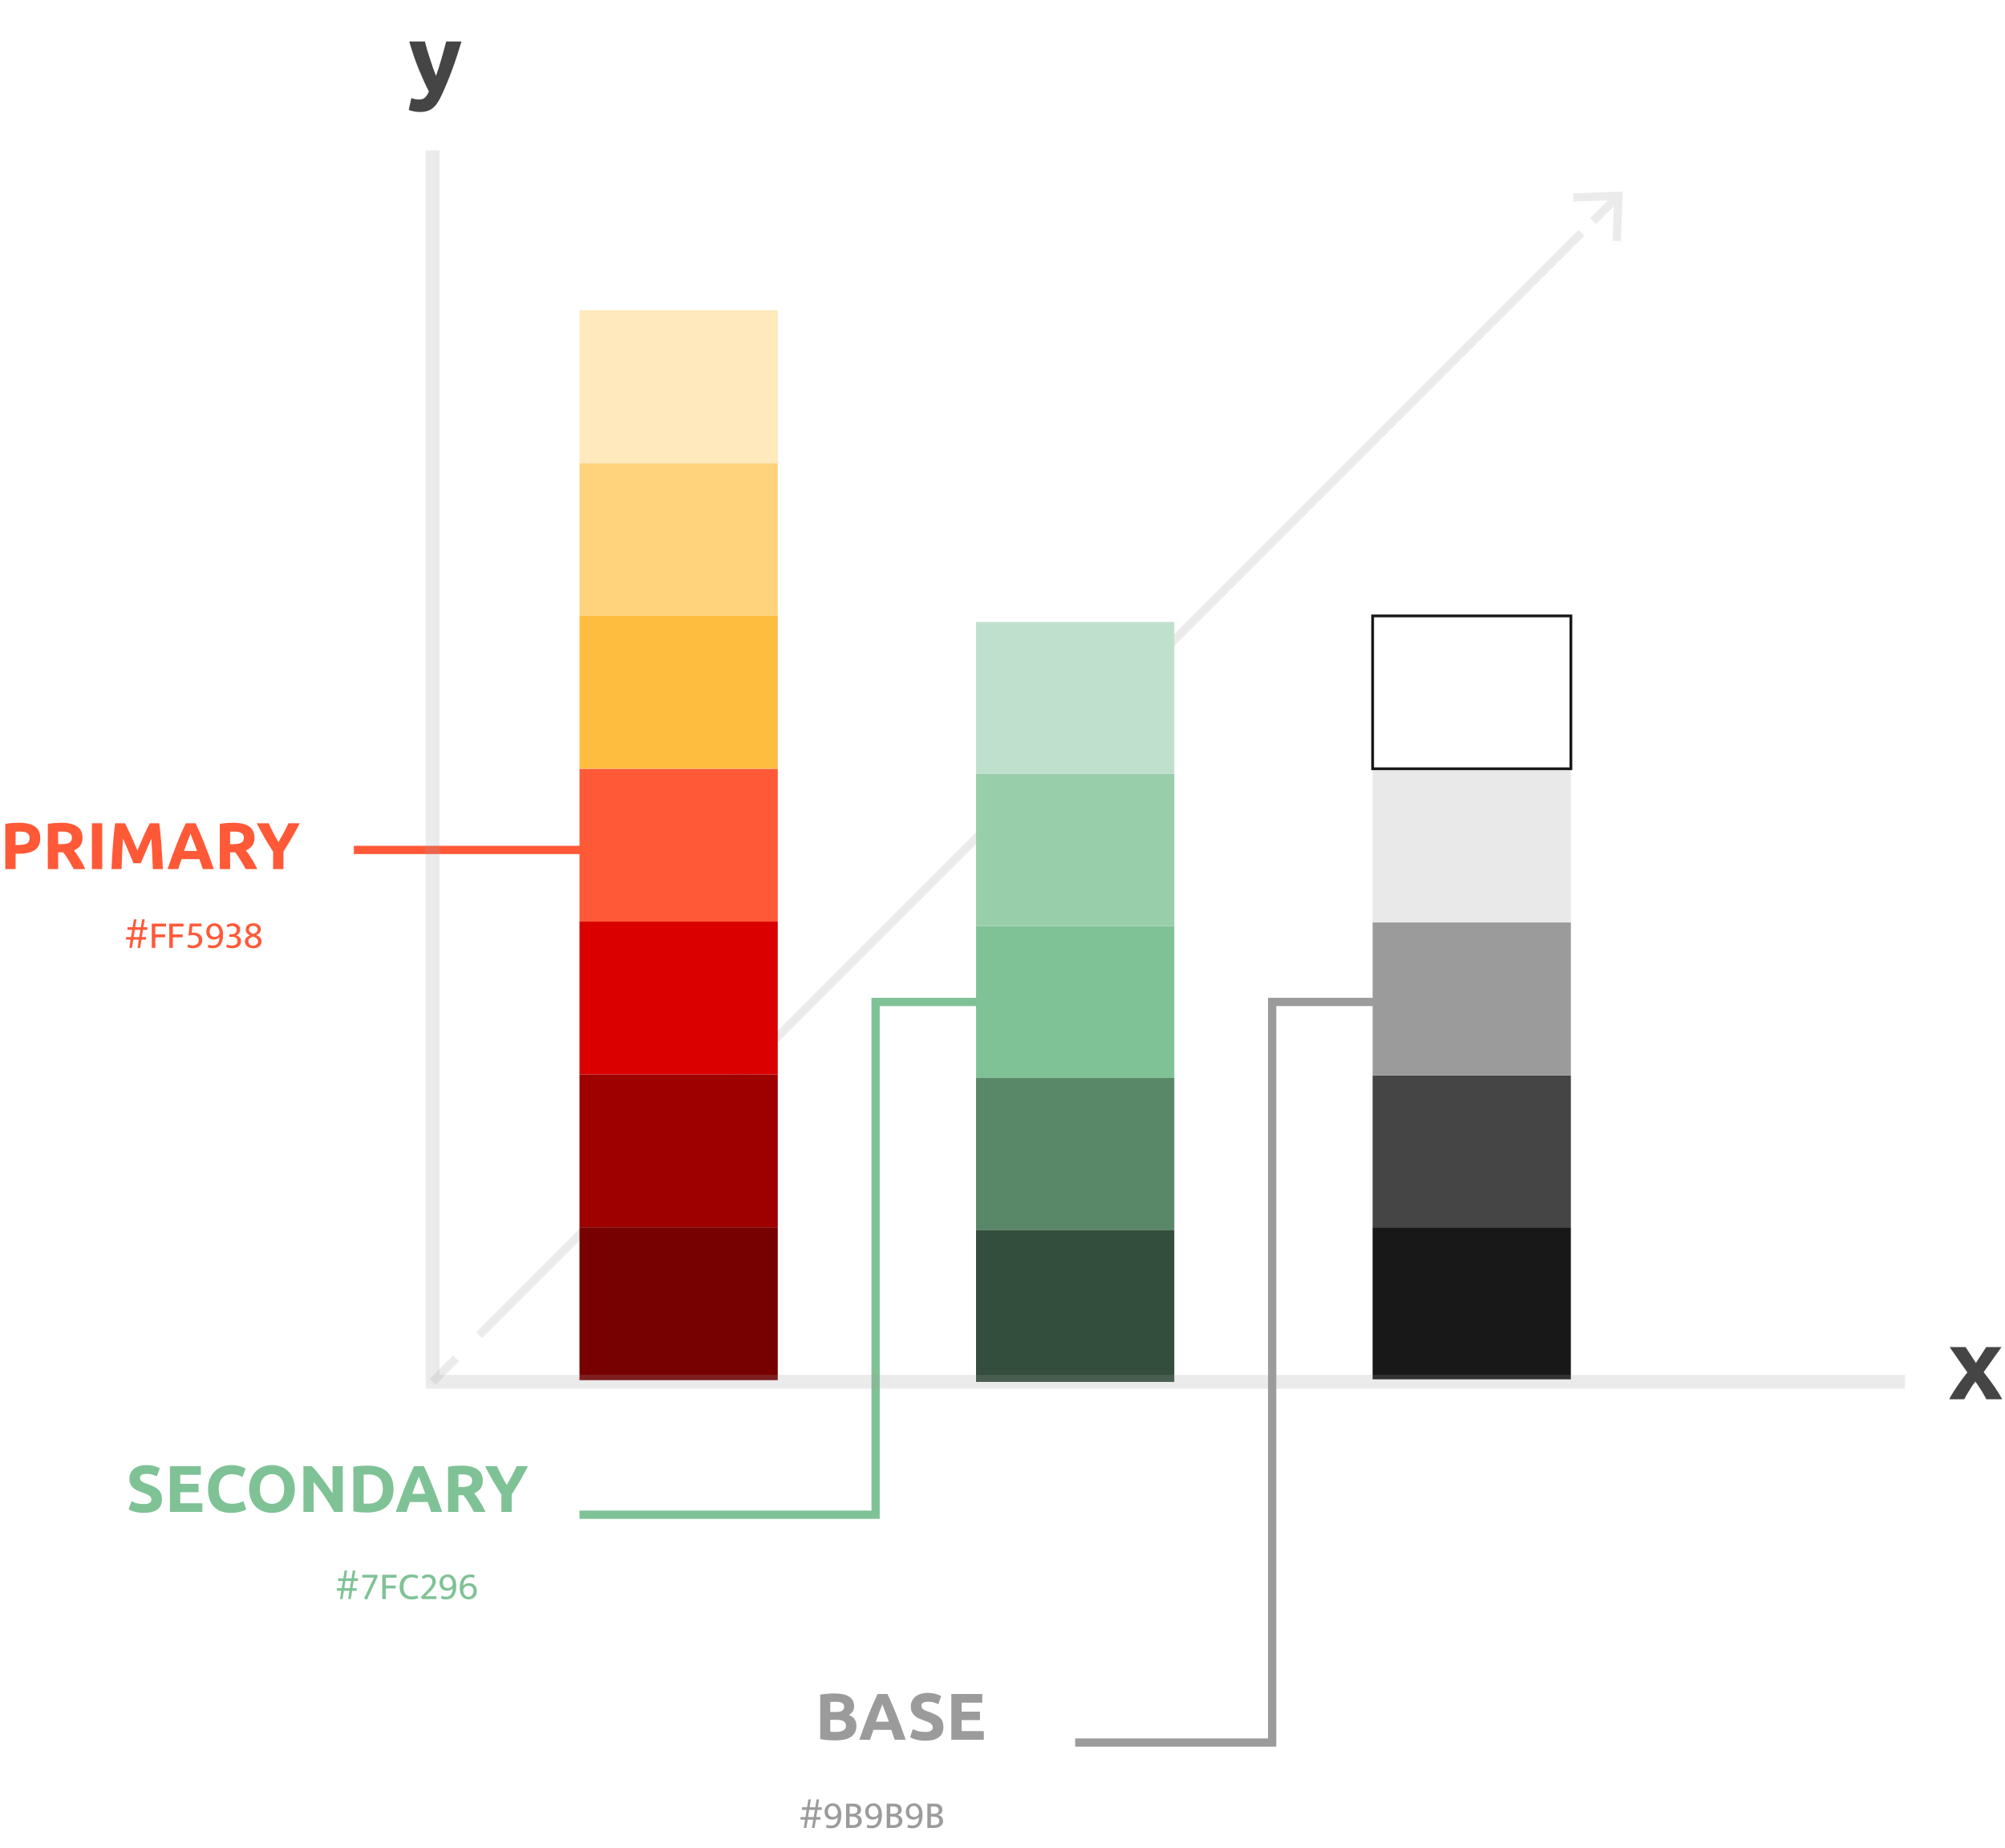
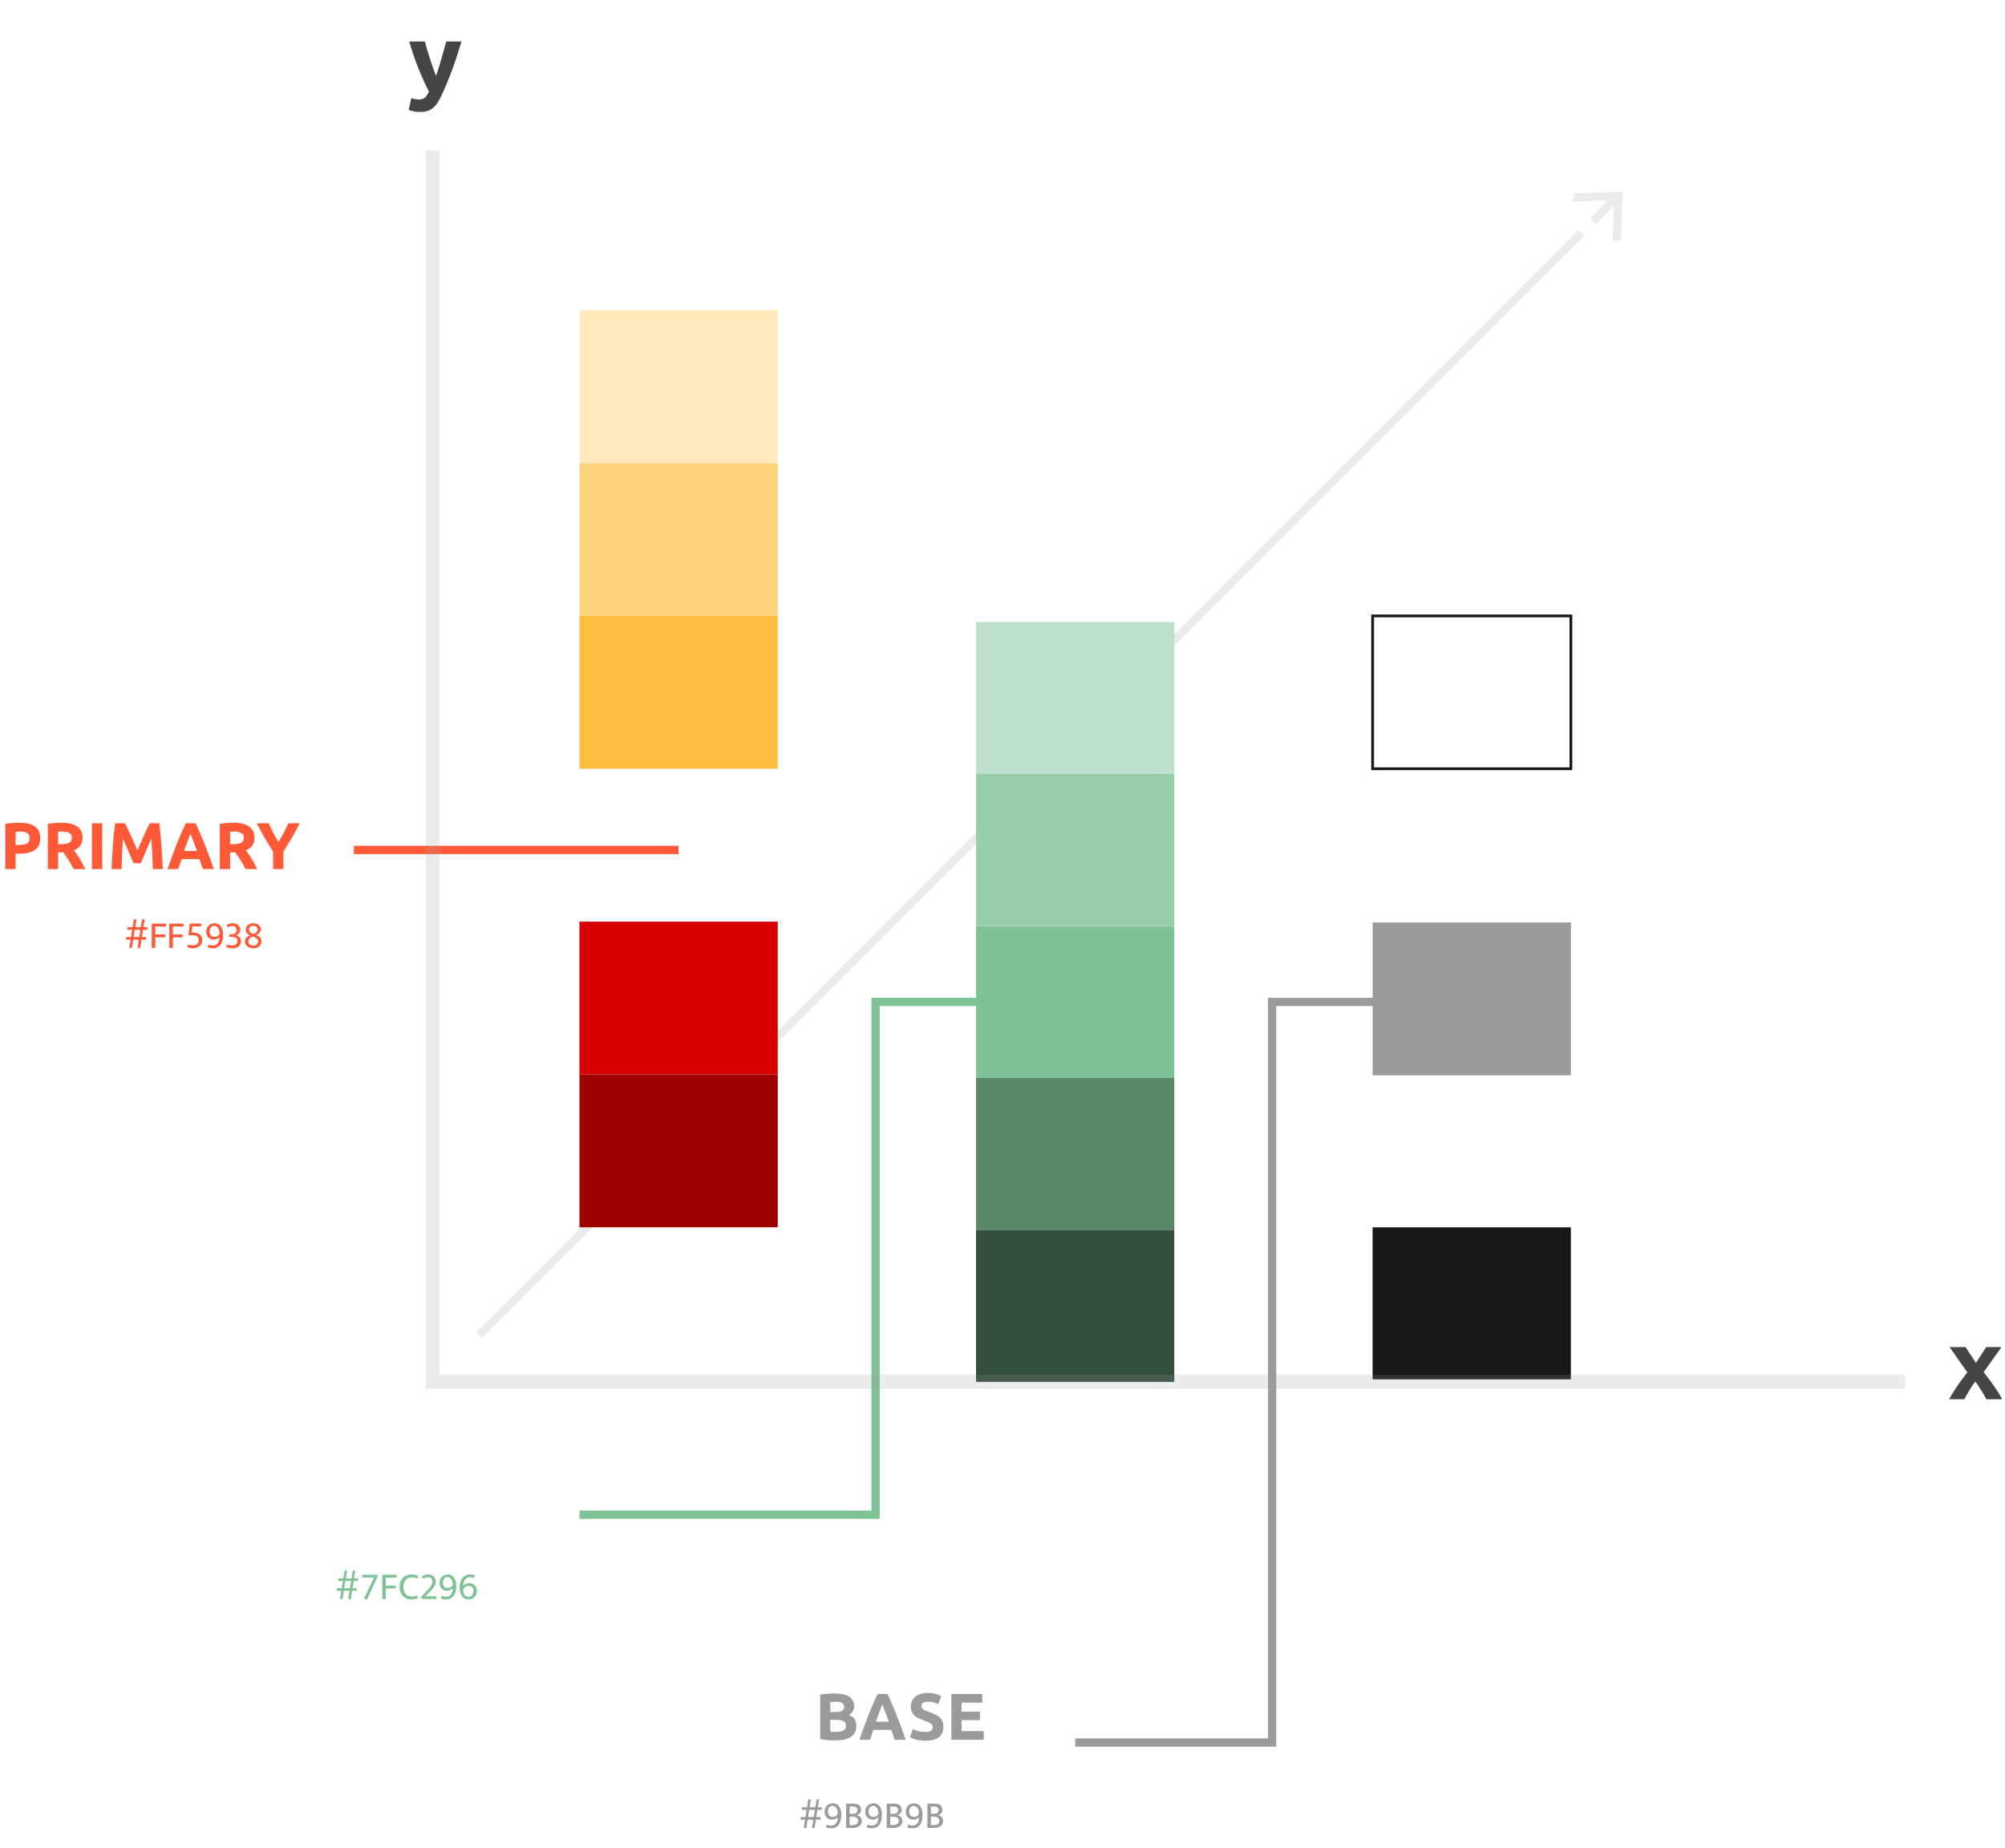
<svg xmlns="http://www.w3.org/2000/svg" width="728" height="671" viewBox="0 0 728 671" fill="none">
  <g opacity="0.2">
-     <path d="M157.07 501.65L165.56 493.17" stroke="#9B9B9B" stroke-width="3" stroke-miterlimit="10" />
    <path d="M173.98 484.74L574.2 84.53" stroke="#9B9B9B" stroke-width="3" stroke-miterlimit="10" />
    <path d="M578.41 80.31L586.9 71.83" stroke="#9B9B9B" stroke-width="3" stroke-miterlimit="10" />
    <path d="M588.54 87.53L585.54 87.43L586.08 72.65L571.3 73.19L571.19 70.18L589.2 69.53L588.54 87.53Z" fill="#9B9B9B" />
  </g>
-   <path d="M282.41 279.11H210.41V334.6H282.41V279.11Z" fill="#FF5938" />
+   <path d="M282.41 279.11H210.41V334.6V279.11Z" fill="#FF5938" />
  <path d="M282.41 223.61H210.41V279.1H282.41V223.61Z" fill="#FFBD40" />
  <path d="M282.41 168.12H210.41V223.61H282.41V168.12Z" fill="#FFD27C" />
  <path d="M282.41 112.62H210.41V168.11H282.41V112.62Z" fill="#FFE9BD" />
  <path d="M282.4 334.6H210.4V390.09H282.4V334.6Z" fill="#DB0000" />
  <path d="M282.4 390.09H210.4V445.58H282.4V390.09Z" fill="#9E0000" />
-   <path d="M282.4 445.59H210.4V501.08H282.4V445.59Z" fill="#770000" />
  <path d="M426.389 336.17H354.399V391.35H426.389V336.17Z" fill="#7FC296" />
  <path d="M426.389 280.99H354.399V336.17H426.389V280.99Z" fill="#99CEAB" />
  <path d="M426.389 225.81H354.399V280.99H426.389V225.81Z" fill="#BFE1CB" />
  <path d="M426.38 391.35H354.39V446.53H426.38V391.35Z" fill="#598869" />
  <path d="M426.38 446.53H354.39V501.71H426.38V446.53Z" fill="#334E3C" />
-   <path d="M570.37 390.41H498.38V445.59H570.37V390.41Z" fill="#454545" />
  <path d="M570.37 445.59H498.38V500.77H570.37V445.59Z" fill="#181818" />
-   <path d="M498.39 334.91H570.38V279.42H498.39V334.91Z" fill="#E9E9E9" />
  <path d="M498.39 390.4H570.38V334.91H498.39V390.4Z" fill="#9B9B9B" />
  <path d="M498.39 279.1H570.38V223.61H498.39V279.1Z" stroke="#181818" stroke-miterlimit="10" />
  <path d="M48.94 337.574L48.52 340.192H50.564L50.984 337.574H48.94ZM51.6 333.78H52.538L52.076 336.622H53.504V337.574H51.936L51.502 340.192H53.028V341.144H51.376L50.886 344.14H49.934L50.41 341.144H48.38L47.89 344.14H46.952L47.414 341.144H45.79V340.192H47.582L48.002 337.574H46.28V336.622H48.17L48.618 333.78H49.556L49.094 336.636H51.152L51.6 333.78ZM60.281 335.32V336.384H56.389V339.24H59.973V340.29H56.389V344.14H55.101V335.32H60.281ZM66.653 335.32V336.384H62.761V339.24H66.344V340.29H62.761V344.14H61.472V335.32H66.653ZM73.126 335.292V336.314L69.864 336.342L69.597 338.666C69.71 338.647 69.835 338.633 69.975 338.624C70.115 338.605 70.265 338.596 70.424 338.596C70.769 338.596 71.119 338.643 71.474 338.736C71.838 338.829 72.164 338.983 72.454 339.198C72.743 339.403 72.981 339.679 73.168 340.024C73.354 340.36 73.448 340.775 73.448 341.27C73.448 341.69 73.373 342.082 73.224 342.446C73.074 342.81 72.85 343.127 72.552 343.398C72.262 343.669 71.898 343.883 71.46 344.042C71.03 344.191 70.531 344.266 69.962 344.266C69.635 344.266 69.299 344.229 68.954 344.154C68.608 344.079 68.3 343.977 68.029 343.846L68.309 342.852C68.534 342.964 68.785 343.057 69.066 343.132C69.346 343.207 69.635 343.244 69.933 343.244C70.643 343.244 71.189 343.085 71.572 342.768C71.963 342.441 72.159 341.956 72.159 341.312C72.159 341.004 72.103 340.738 71.992 340.514C71.889 340.281 71.74 340.089 71.543 339.94C71.357 339.791 71.133 339.679 70.871 339.604C70.61 339.529 70.326 339.492 70.017 339.492C69.766 339.492 69.509 339.511 69.248 339.548C68.986 339.576 68.72 339.618 68.45 339.674L68.883 335.32L73.126 335.292ZM77.264 344.266C76.844 344.266 76.484 344.233 76.186 344.168C75.897 344.112 75.644 344.033 75.43 343.93L75.724 342.936C75.92 343.02 76.125 343.099 76.34 343.174C76.564 343.239 76.858 343.272 77.222 343.272C78.043 343.272 78.654 343.015 79.056 342.502C79.457 341.979 79.672 341.223 79.7 340.234C79.466 340.505 79.168 340.719 78.804 340.878C78.449 341.037 78.076 341.116 77.684 341.116C77.292 341.116 76.923 341.055 76.578 340.934C76.242 340.803 75.948 340.617 75.696 340.374C75.453 340.122 75.262 339.819 75.122 339.464C74.982 339.109 74.912 338.703 74.912 338.246C74.912 337.789 74.987 337.373 75.136 337C75.285 336.617 75.495 336.295 75.766 336.034C76.037 335.763 76.354 335.558 76.718 335.418C77.091 335.269 77.502 335.194 77.95 335.194C78.351 335.194 78.734 335.273 79.098 335.432C79.462 335.581 79.784 335.824 80.064 336.16C80.344 336.496 80.568 336.93 80.736 337.462C80.904 337.985 80.988 338.619 80.988 339.366C80.988 340.271 80.89 341.037 80.694 341.662C80.507 342.278 80.246 342.782 79.91 343.174C79.583 343.557 79.191 343.837 78.734 344.014C78.286 344.182 77.796 344.266 77.264 344.266ZM79.7 338.652C79.7 338.316 79.653 337.999 79.56 337.7C79.476 337.401 79.355 337.135 79.196 336.902C79.037 336.669 78.841 336.487 78.608 336.356C78.374 336.216 78.118 336.146 77.838 336.146C77.296 336.146 76.876 336.333 76.578 336.706C76.288 337.07 76.144 337.551 76.144 338.148C76.144 338.811 76.302 339.31 76.62 339.646C76.937 339.973 77.376 340.136 77.936 340.136C78.328 340.136 78.659 340.052 78.93 339.884C79.201 339.707 79.41 339.487 79.56 339.226C79.616 339.123 79.653 339.03 79.672 338.946C79.691 338.853 79.7 338.755 79.7 338.652ZM82.286 335.852C82.65 335.609 83.028 335.441 83.42 335.348C83.812 335.245 84.185 335.194 84.54 335.194C84.932 335.194 85.291 335.25 85.618 335.362C85.954 335.474 86.239 335.633 86.472 335.838C86.705 336.034 86.887 336.272 87.018 336.552C87.149 336.823 87.214 337.121 87.214 337.448C87.214 337.999 87.069 338.456 86.78 338.82C86.5 339.184 86.155 339.441 85.744 339.59C86.257 339.702 86.682 339.949 87.018 340.332C87.354 340.705 87.522 341.158 87.522 341.69C87.522 342.166 87.429 342.567 87.242 342.894C87.055 343.221 86.813 343.487 86.514 343.692C86.215 343.888 85.875 344.033 85.492 344.126C85.119 344.219 84.736 344.266 84.344 344.266C83.952 344.266 83.56 344.229 83.168 344.154C82.776 344.079 82.431 343.972 82.132 343.832L82.412 342.88C82.571 342.936 82.72 342.992 82.86 343.048C83 343.095 83.145 343.137 83.294 343.174C83.443 343.202 83.597 343.225 83.756 343.244C83.924 343.263 84.115 343.272 84.33 343.272C84.563 343.272 84.792 343.244 85.016 343.188C85.249 343.132 85.455 343.039 85.632 342.908C85.809 342.777 85.954 342.614 86.066 342.418C86.178 342.213 86.234 341.961 86.234 341.662C86.234 341.401 86.183 341.172 86.08 340.976C85.987 340.78 85.851 340.621 85.674 340.5C85.506 340.379 85.305 340.29 85.072 340.234C84.839 340.169 84.582 340.136 84.302 340.136H83.252V339.184H84.064C84.605 339.184 85.053 339.053 85.408 338.792C85.772 338.531 85.954 338.129 85.954 337.588C85.954 337.392 85.912 337.21 85.828 337.042C85.753 336.865 85.646 336.715 85.506 336.594C85.375 336.463 85.217 336.361 85.03 336.286C84.853 336.211 84.657 336.174 84.442 336.174C84.143 336.174 83.863 336.211 83.602 336.286C83.341 336.361 83.033 336.501 82.678 336.706L82.286 335.852ZM91.963 335.194C92.421 335.194 92.817 335.255 93.153 335.376C93.499 335.497 93.788 335.661 94.021 335.866C94.255 336.071 94.427 336.305 94.539 336.566C94.661 336.827 94.721 337.103 94.721 337.392C94.721 337.812 94.581 338.209 94.301 338.582C94.031 338.955 93.611 339.254 93.041 339.478C93.685 339.749 94.161 340.061 94.469 340.416C94.787 340.761 94.945 341.209 94.945 341.76C94.945 342.171 94.871 342.53 94.721 342.838C94.572 343.146 94.362 343.407 94.091 343.622C93.83 343.837 93.517 344 93.153 344.112C92.789 344.215 92.393 344.266 91.963 344.266C91.543 344.266 91.147 344.21 90.773 344.098C90.409 343.986 90.092 343.827 89.821 343.622C89.551 343.417 89.336 343.169 89.177 342.88C89.019 342.581 88.939 342.245 88.939 341.872C88.939 341.303 89.084 340.845 89.373 340.5C89.672 340.155 90.134 339.847 90.759 339.576C90.283 339.361 89.91 339.081 89.639 338.736C89.369 338.381 89.233 337.975 89.233 337.518C89.233 337.21 89.289 336.916 89.401 336.636C89.513 336.356 89.681 336.109 89.905 335.894C90.139 335.679 90.423 335.511 90.759 335.39C91.105 335.259 91.506 335.194 91.963 335.194ZM90.395 337.448C90.395 337.663 90.437 337.854 90.521 338.022C90.615 338.19 90.731 338.339 90.871 338.47C91.021 338.591 91.193 338.703 91.389 338.806C91.585 338.899 91.791 338.983 92.005 339.058C92.22 338.974 92.421 338.881 92.607 338.778C92.794 338.675 92.957 338.559 93.097 338.428C93.237 338.288 93.345 338.139 93.419 337.98C93.503 337.812 93.545 337.625 93.545 337.42C93.545 337.224 93.503 337.047 93.419 336.888C93.335 336.729 93.219 336.594 93.069 336.482C92.929 336.361 92.761 336.272 92.565 336.216C92.379 336.151 92.178 336.118 91.963 336.118C91.702 336.118 91.473 336.155 91.277 336.23C91.081 336.305 90.918 336.403 90.787 336.524C90.657 336.645 90.559 336.79 90.493 336.958C90.428 337.117 90.395 337.28 90.395 337.448ZM91.851 340.024C91.357 340.183 90.955 340.402 90.647 340.682C90.339 340.953 90.185 341.335 90.185 341.83C90.185 342.222 90.33 342.567 90.619 342.866C90.918 343.165 91.366 343.314 91.963 343.314C92.234 343.314 92.477 343.277 92.691 343.202C92.915 343.118 93.102 343.006 93.251 342.866C93.401 342.726 93.513 342.567 93.587 342.39C93.671 342.213 93.713 342.026 93.713 341.83C93.713 341.597 93.667 341.387 93.573 341.2C93.48 341.004 93.349 340.836 93.181 340.696C93.013 340.547 92.813 340.416 92.579 340.304C92.355 340.192 92.113 340.099 91.851 340.024Z" fill="#FF5938" />
  <path d="M125.43 573.984L125.01 576.602H127.054L127.474 573.984H125.43ZM128.09 570.19H129.028L128.566 573.032H129.994V573.984H128.426L127.992 576.602H129.518V577.554H127.866L127.376 580.55H126.424L126.9 577.554H124.87L124.38 580.55H123.442L123.904 577.554H122.28V576.602H124.072L124.492 573.984H122.77V573.032H124.66L125.108 570.19H126.046L125.584 573.046H127.642L128.09 570.19ZM137.031 571.73V572.598L133.223 580.802L132.173 580.34L135.799 572.752H131.543V571.73H137.031ZM143.977 571.73V572.794H140.085V575.65H143.669V576.7H140.085V580.55H138.797V571.73H143.977ZM149.442 579.612C149.908 579.612 150.291 579.575 150.59 579.5C150.898 579.426 151.201 579.318 151.5 579.178L151.794 580.214C151.467 580.373 151.108 580.49 150.716 580.564C150.333 580.639 149.862 580.676 149.302 580.676C148.723 580.676 148.177 580.578 147.664 580.382C147.15 580.186 146.702 579.897 146.32 579.514C145.946 579.132 145.648 578.66 145.424 578.1C145.209 577.531 145.102 576.878 145.102 576.14C145.102 575.422 145.209 574.782 145.424 574.222C145.638 573.653 145.932 573.177 146.306 572.794C146.688 572.402 147.141 572.108 147.664 571.912C148.186 571.707 148.756 571.604 149.372 571.604C149.95 571.604 150.426 571.651 150.8 571.744C151.173 571.838 151.518 571.964 151.836 572.122L151.528 573.13C151.35 573.056 151.182 572.99 151.024 572.934C150.874 572.869 150.72 572.818 150.562 572.78C150.412 572.743 150.254 572.715 150.086 572.696C149.927 572.678 149.745 572.668 149.54 572.668C149.129 572.668 148.737 572.734 148.364 572.864C148 572.986 147.678 573.186 147.398 573.466C147.127 573.746 146.908 574.11 146.74 574.558C146.581 574.997 146.502 575.529 146.502 576.154C146.502 576.789 146.581 577.326 146.74 577.764C146.898 578.203 147.108 578.558 147.37 578.828C147.64 579.099 147.953 579.3 148.308 579.43C148.662 579.552 149.04 579.612 149.442 579.612ZM155.428 572.612C155.129 572.612 154.845 572.664 154.574 572.766C154.303 572.869 154.005 573.046 153.678 573.298L153.132 572.472C153.552 572.118 153.949 571.884 154.322 571.772C154.705 571.66 155.073 571.604 155.428 571.604C155.913 571.604 156.329 571.674 156.674 571.814C157.029 571.945 157.323 572.127 157.556 572.36C157.789 572.594 157.962 572.869 158.074 573.186C158.186 573.504 158.242 573.849 158.242 574.222C158.242 574.558 158.172 574.904 158.032 575.258C157.892 575.604 157.691 575.963 157.43 576.336C157.178 576.7 156.87 577.083 156.506 577.484C156.142 577.876 155.731 578.292 155.274 578.73L154.448 579.528H158.452V580.55H153.146L152.922 579.668L154.084 578.506C154.597 577.993 155.036 577.536 155.4 577.134C155.773 576.733 156.077 576.364 156.31 576.028C156.543 575.692 156.711 575.384 156.814 575.104C156.926 574.824 156.982 574.544 156.982 574.264C156.982 573.788 156.851 573.396 156.59 573.088C156.338 572.771 155.951 572.612 155.428 572.612ZM161.944 580.676C161.524 580.676 161.164 580.644 160.866 580.578C160.576 580.522 160.324 580.443 160.11 580.34L160.404 579.346C160.6 579.43 160.805 579.51 161.02 579.584C161.244 579.65 161.538 579.682 161.902 579.682C162.723 579.682 163.334 579.426 163.736 578.912C164.137 578.39 164.352 577.634 164.38 576.644C164.146 576.915 163.848 577.13 163.484 577.288C163.129 577.447 162.756 577.526 162.364 577.526C161.972 577.526 161.603 577.466 161.258 577.344C160.922 577.214 160.628 577.027 160.376 576.784C160.133 576.532 159.942 576.229 159.802 575.874C159.662 575.52 159.592 575.114 159.592 574.656C159.592 574.199 159.666 573.784 159.816 573.41C159.965 573.028 160.175 572.706 160.446 572.444C160.716 572.174 161.034 571.968 161.398 571.828C161.771 571.679 162.182 571.604 162.63 571.604C163.031 571.604 163.414 571.684 163.778 571.842C164.142 571.992 164.464 572.234 164.744 572.57C165.024 572.906 165.248 573.34 165.416 573.872C165.584 574.395 165.668 575.03 165.668 575.776C165.668 576.682 165.57 577.447 165.374 578.072C165.187 578.688 164.926 579.192 164.59 579.584C164.263 579.967 163.871 580.247 163.414 580.424C162.966 580.592 162.476 580.676 161.944 580.676ZM164.38 575.062C164.38 574.726 164.333 574.409 164.24 574.11C164.156 573.812 164.034 573.546 163.876 573.312C163.717 573.079 163.521 572.897 163.288 572.766C163.054 572.626 162.798 572.556 162.518 572.556C161.976 572.556 161.556 572.743 161.258 573.116C160.968 573.48 160.824 573.961 160.824 574.558C160.824 575.221 160.982 575.72 161.3 576.056C161.617 576.383 162.056 576.546 162.616 576.546C163.008 576.546 163.339 576.462 163.61 576.294C163.88 576.117 164.09 575.898 164.24 575.636C164.296 575.534 164.333 575.44 164.352 575.356C164.37 575.263 164.38 575.165 164.38 575.062ZM170.702 571.604C171.337 571.604 171.901 571.698 172.396 571.884L172.102 572.878C171.906 572.794 171.696 572.729 171.472 572.682C171.248 572.626 171.005 572.598 170.744 572.598C170.333 572.598 169.974 572.678 169.666 572.836C169.358 572.986 169.097 573.196 168.882 573.466C168.677 573.737 168.513 574.064 168.392 574.446C168.28 574.829 168.219 575.249 168.21 575.706C168.471 575.38 168.784 575.142 169.148 574.992C169.521 574.834 169.904 574.754 170.296 574.754C170.688 574.754 171.057 574.82 171.402 574.95C171.747 575.072 172.046 575.258 172.298 575.51C172.559 575.753 172.765 576.052 172.914 576.406C173.063 576.761 173.138 577.167 173.138 577.624C173.138 578.091 173.059 578.511 172.9 578.884C172.751 579.258 172.536 579.58 172.256 579.85C171.985 580.112 171.663 580.317 171.29 580.466C170.917 580.606 170.506 580.676 170.058 580.676C169.657 580.676 169.269 580.602 168.896 580.452C168.523 580.294 168.187 580.046 167.888 579.71C167.599 579.374 167.365 578.945 167.188 578.422C167.011 577.89 166.922 577.251 166.922 576.504C166.922 575.599 167.025 574.838 167.23 574.222C167.445 573.597 167.725 573.093 168.07 572.71C168.425 572.318 168.826 572.038 169.274 571.87C169.731 571.693 170.207 571.604 170.702 571.604ZM168.21 577.33C168.21 577.666 168.252 577.979 168.336 578.268C168.429 578.558 168.56 578.81 168.728 579.024C168.896 579.239 169.097 579.412 169.33 579.542C169.563 579.664 169.82 579.724 170.1 579.724C170.371 579.724 170.613 579.673 170.828 579.57C171.052 579.468 171.243 579.323 171.402 579.136C171.561 578.95 171.682 578.73 171.766 578.478C171.859 578.226 171.906 577.951 171.906 577.652C171.906 576.99 171.738 576.504 171.402 576.196C171.066 575.888 170.618 575.734 170.058 575.734C169.638 575.734 169.283 575.832 168.994 576.028C168.714 576.224 168.499 576.453 168.35 576.714C168.294 576.817 168.257 576.92 168.238 577.022C168.219 577.125 168.21 577.228 168.21 577.33Z" fill="#7FC296" />
  <path d="M293.82 657.074L293.4 659.692H295.444L295.864 657.074H293.82ZM296.48 653.28H297.418L296.956 656.122H298.384V657.074H296.816L296.382 659.692H297.908V660.644H296.256L295.766 663.64H294.814L295.29 660.644H293.26L292.77 663.64H291.832L292.294 660.644H290.67V659.692H292.462L292.882 657.074H291.16V656.122H293.05L293.498 653.28H294.436L293.974 656.136H296.032L296.48 653.28ZM301.746 663.766C301.326 663.766 300.966 663.733 300.668 663.668C300.378 663.612 300.126 663.533 299.912 663.43L300.206 662.436C300.402 662.52 300.607 662.599 300.822 662.674C301.046 662.739 301.34 662.772 301.704 662.772C302.525 662.772 303.136 662.515 303.538 662.002C303.939 661.479 304.154 660.723 304.182 659.734C303.948 660.005 303.65 660.219 303.286 660.378C302.931 660.537 302.558 660.616 302.166 660.616C301.774 660.616 301.405 660.555 301.06 660.434C300.724 660.303 300.43 660.117 300.178 659.874C299.935 659.622 299.744 659.319 299.604 658.964C299.464 658.609 299.394 658.203 299.394 657.746C299.394 657.289 299.468 656.873 299.618 656.5C299.767 656.117 299.977 655.795 300.248 655.534C300.518 655.263 300.836 655.058 301.2 654.918C301.573 654.769 301.984 654.694 302.432 654.694C302.833 654.694 303.216 654.773 303.58 654.932C303.944 655.081 304.266 655.324 304.546 655.66C304.826 655.996 305.05 656.43 305.218 656.962C305.386 657.485 305.47 658.119 305.47 658.866C305.47 659.771 305.372 660.537 305.176 661.162C304.989 661.778 304.728 662.282 304.392 662.674C304.065 663.057 303.673 663.337 303.216 663.514C302.768 663.682 302.278 663.766 301.746 663.766ZM304.182 658.152C304.182 657.816 304.135 657.499 304.042 657.2C303.958 656.901 303.836 656.635 303.678 656.402C303.519 656.169 303.323 655.987 303.09 655.856C302.856 655.716 302.6 655.646 302.32 655.646C301.778 655.646 301.358 655.833 301.06 656.206C300.77 656.57 300.626 657.051 300.626 657.648C300.626 658.311 300.784 658.81 301.102 659.146C301.419 659.473 301.858 659.636 302.418 659.636C302.81 659.636 303.141 659.552 303.412 659.384C303.682 659.207 303.892 658.987 304.042 658.726C304.098 658.623 304.135 658.53 304.154 658.446C304.172 658.353 304.182 658.255 304.182 658.152ZM309.86 654.82C310.738 654.82 311.419 655.011 311.904 655.394C312.399 655.767 312.646 656.318 312.646 657.046C312.646 657.587 312.492 658.012 312.184 658.32C311.886 658.619 311.508 658.829 311.05 658.95C311.312 658.997 311.554 659.081 311.778 659.202C312.002 659.314 312.198 659.463 312.366 659.65C312.534 659.837 312.665 660.061 312.758 660.322C312.861 660.574 312.912 660.859 312.912 661.176C312.912 661.54 312.833 661.876 312.674 662.184C312.516 662.483 312.296 662.739 312.016 662.954C311.736 663.169 311.405 663.337 311.022 663.458C310.64 663.579 310.22 663.64 309.762 663.64H307.214V654.82H309.86ZM308.502 658.502H309.552C309.786 658.502 310.01 658.483 310.224 658.446C310.439 658.409 310.626 658.339 310.784 658.236C310.952 658.133 311.083 657.998 311.176 657.83C311.279 657.653 311.33 657.424 311.33 657.144C311.33 656.696 311.176 656.369 310.868 656.164C310.57 655.959 310.168 655.856 309.664 655.856H308.502V658.502ZM308.502 662.604H309.622C309.884 662.604 310.131 662.581 310.364 662.534C310.598 662.478 310.803 662.389 310.98 662.268C311.158 662.147 311.298 661.988 311.4 661.792C311.512 661.587 311.568 661.339 311.568 661.05C311.568 660.761 311.503 660.523 311.372 660.336C311.251 660.14 311.088 659.981 310.882 659.86C310.677 659.739 310.444 659.655 310.182 659.608C309.921 659.552 309.66 659.524 309.398 659.524H308.502V662.604ZM316.498 663.766C316.078 663.766 315.718 663.733 315.42 663.668C315.13 663.612 314.878 663.533 314.664 663.43L314.958 662.436C315.154 662.52 315.359 662.599 315.574 662.674C315.798 662.739 316.092 662.772 316.456 662.772C317.277 662.772 317.888 662.515 318.29 662.002C318.691 661.479 318.906 660.723 318.934 659.734C318.7 660.005 318.402 660.219 318.038 660.378C317.683 660.537 317.31 660.616 316.918 660.616C316.526 660.616 316.157 660.555 315.812 660.434C315.476 660.303 315.182 660.117 314.93 659.874C314.687 659.622 314.496 659.319 314.356 658.964C314.216 658.609 314.146 658.203 314.146 657.746C314.146 657.289 314.22 656.873 314.37 656.5C314.519 656.117 314.729 655.795 315 655.534C315.27 655.263 315.588 655.058 315.952 654.918C316.325 654.769 316.736 654.694 317.184 654.694C317.585 654.694 317.968 654.773 318.332 654.932C318.696 655.081 319.018 655.324 319.298 655.66C319.578 655.996 319.802 656.43 319.97 656.962C320.138 657.485 320.222 658.119 320.222 658.866C320.222 659.771 320.124 660.537 319.928 661.162C319.741 661.778 319.48 662.282 319.144 662.674C318.817 663.057 318.425 663.337 317.968 663.514C317.52 663.682 317.03 663.766 316.498 663.766ZM318.934 658.152C318.934 657.816 318.887 657.499 318.794 657.2C318.71 656.901 318.588 656.635 318.43 656.402C318.271 656.169 318.075 655.987 317.842 655.856C317.608 655.716 317.352 655.646 317.072 655.646C316.53 655.646 316.11 655.833 315.812 656.206C315.522 656.57 315.378 657.051 315.378 657.648C315.378 658.311 315.536 658.81 315.854 659.146C316.171 659.473 316.61 659.636 317.17 659.636C317.562 659.636 317.893 659.552 318.164 659.384C318.434 659.207 318.644 658.987 318.794 658.726C318.85 658.623 318.887 658.53 318.906 658.446C318.924 658.353 318.934 658.255 318.934 658.152ZM324.612 654.82C325.49 654.82 326.171 655.011 326.656 655.394C327.151 655.767 327.398 656.318 327.398 657.046C327.398 657.587 327.244 658.012 326.936 658.32C326.638 658.619 326.26 658.829 325.802 658.95C326.064 658.997 326.306 659.081 326.53 659.202C326.754 659.314 326.95 659.463 327.118 659.65C327.286 659.837 327.417 660.061 327.51 660.322C327.613 660.574 327.664 660.859 327.664 661.176C327.664 661.54 327.585 661.876 327.426 662.184C327.268 662.483 327.048 662.739 326.768 662.954C326.488 663.169 326.157 663.337 325.774 663.458C325.392 663.579 324.972 663.64 324.514 663.64H321.966V654.82H324.612ZM323.254 658.502H324.304C324.538 658.502 324.762 658.483 324.976 658.446C325.191 658.409 325.378 658.339 325.536 658.236C325.704 658.133 325.835 657.998 325.928 657.83C326.031 657.653 326.082 657.424 326.082 657.144C326.082 656.696 325.928 656.369 325.62 656.164C325.322 655.959 324.92 655.856 324.416 655.856H323.254V658.502ZM323.254 662.604H324.374C324.636 662.604 324.883 662.581 325.116 662.534C325.35 662.478 325.555 662.389 325.732 662.268C325.91 662.147 326.05 661.988 326.152 661.792C326.264 661.587 326.32 661.339 326.32 661.05C326.32 660.761 326.255 660.523 326.124 660.336C326.003 660.14 325.84 659.981 325.634 659.86C325.429 659.739 325.196 659.655 324.934 659.608C324.673 659.552 324.412 659.524 324.15 659.524H323.254V662.604ZM331.25 663.766C330.83 663.766 330.47 663.733 330.172 663.668C329.882 663.612 329.63 663.533 329.416 663.43L329.71 662.436C329.906 662.52 330.111 662.599 330.326 662.674C330.55 662.739 330.844 662.772 331.208 662.772C332.029 662.772 332.64 662.515 333.042 662.002C333.443 661.479 333.658 660.723 333.686 659.734C333.452 660.005 333.154 660.219 332.79 660.378C332.435 660.537 332.062 660.616 331.67 660.616C331.278 660.616 330.909 660.555 330.564 660.434C330.228 660.303 329.934 660.117 329.682 659.874C329.439 659.622 329.248 659.319 329.108 658.964C328.968 658.609 328.898 658.203 328.898 657.746C328.898 657.289 328.972 656.873 329.122 656.5C329.271 656.117 329.481 655.795 329.752 655.534C330.022 655.263 330.34 655.058 330.704 654.918C331.077 654.769 331.488 654.694 331.936 654.694C332.337 654.694 332.72 654.773 333.084 654.932C333.448 655.081 333.77 655.324 334.05 655.66C334.33 655.996 334.554 656.43 334.722 656.962C334.89 657.485 334.974 658.119 334.974 658.866C334.974 659.771 334.876 660.537 334.68 661.162C334.493 661.778 334.232 662.282 333.896 662.674C333.569 663.057 333.177 663.337 332.72 663.514C332.272 663.682 331.782 663.766 331.25 663.766ZM333.686 658.152C333.686 657.816 333.639 657.499 333.546 657.2C333.462 656.901 333.34 656.635 333.182 656.402C333.023 656.169 332.827 655.987 332.594 655.856C332.36 655.716 332.104 655.646 331.824 655.646C331.282 655.646 330.862 655.833 330.564 656.206C330.274 656.57 330.13 657.051 330.13 657.648C330.13 658.311 330.288 658.81 330.606 659.146C330.923 659.473 331.362 659.636 331.922 659.636C332.314 659.636 332.645 659.552 332.916 659.384C333.186 659.207 333.396 658.987 333.546 658.726C333.602 658.623 333.639 658.53 333.658 658.446C333.676 658.353 333.686 658.255 333.686 658.152ZM339.364 654.82C340.241 654.82 340.923 655.011 341.408 655.394C341.903 655.767 342.15 656.318 342.15 657.046C342.15 657.587 341.996 658.012 341.688 658.32C341.389 658.619 341.011 658.829 340.554 658.95C340.815 658.997 341.058 659.081 341.282 659.202C341.506 659.314 341.702 659.463 341.87 659.65C342.038 659.837 342.169 660.061 342.262 660.322C342.365 660.574 342.416 660.859 342.416 661.176C342.416 661.54 342.337 661.876 342.178 662.184C342.019 662.483 341.8 662.739 341.52 662.954C341.24 663.169 340.909 663.337 340.526 663.458C340.143 663.579 339.723 663.64 339.266 663.64H336.718V654.82H339.364ZM338.006 658.502H339.056C339.289 658.502 339.513 658.483 339.728 658.446C339.943 658.409 340.129 658.339 340.288 658.236C340.456 658.133 340.587 657.998 340.68 657.83C340.783 657.653 340.834 657.424 340.834 657.144C340.834 656.696 340.68 656.369 340.372 656.164C340.073 655.959 339.672 655.856 339.168 655.856H338.006V658.502ZM338.006 662.604H339.126C339.387 662.604 339.635 662.581 339.868 662.534C340.101 662.478 340.307 662.389 340.484 662.268C340.661 662.147 340.801 661.988 340.904 661.792C341.016 661.587 341.072 661.339 341.072 661.05C341.072 660.761 341.007 660.523 340.876 660.336C340.755 660.14 340.591 659.981 340.386 659.86C340.181 659.739 339.947 659.655 339.686 659.608C339.425 659.552 339.163 659.524 338.902 659.524H338.006V662.604Z" fill="#9B9B9B" />
  <path d="M6.912 298.696C9.392 298.696 11.296 299.136 12.624 300.016C13.952 300.88 14.616 302.304 14.616 304.288C14.616 306.288 13.944 307.736 12.6 308.632C11.256 309.512 9.336 309.952 6.84 309.952H5.664V315.52H1.92V299.128C2.736 298.968 3.6 298.856 4.512 298.792C5.424 298.728 6.224 298.696 6.912 298.696ZM7.152 301.888C6.88 301.888 6.608 301.896 6.336 301.912C6.08 301.928 5.856 301.944 5.664 301.96V306.76H6.84C8.136 306.76 9.112 306.584 9.768 306.232C10.424 305.88 10.752 305.224 10.752 304.264C10.752 303.8 10.664 303.416 10.488 303.112C10.328 302.808 10.088 302.568 9.768 302.392C9.464 302.2 9.088 302.072 8.64 302.008C8.192 301.928 7.696 301.888 7.152 301.888ZM22.237 298.696C24.733 298.696 26.645 299.144 27.973 300.04C29.301 300.92 29.965 302.296 29.965 304.168C29.965 305.336 29.693 306.288 29.149 307.024C28.621 307.744 27.853 308.312 26.845 308.728C27.181 309.144 27.533 309.624 27.901 310.168C28.269 310.696 28.629 311.256 28.981 311.848C29.349 312.424 29.701 313.032 30.037 313.672C30.373 314.296 30.685 314.912 30.973 315.52H26.773C26.469 314.976 26.157 314.424 25.837 313.864C25.533 313.304 25.213 312.76 24.877 312.232C24.557 311.704 24.237 311.208 23.917 310.744C23.597 310.264 23.277 309.832 22.957 309.448H21.109V315.52H17.365V299.128C18.181 298.968 19.021 298.856 19.885 298.792C20.765 298.728 21.549 298.696 22.237 298.696ZM22.453 301.888C22.181 301.888 21.933 301.896 21.709 301.912C21.501 301.928 21.301 301.944 21.109 301.96V306.472H22.165C23.573 306.472 24.581 306.296 25.189 305.944C25.797 305.592 26.101 304.992 26.101 304.144C26.101 303.328 25.789 302.752 25.165 302.416C24.557 302.064 23.653 301.888 22.453 301.888ZM33.373 298.888H37.117V315.52H33.373V298.888ZM45.383 298.888C45.671 299.416 45.999 300.072 46.367 300.856C46.751 301.624 47.143 302.464 47.543 303.376C47.959 304.272 48.367 305.192 48.767 306.136C49.167 307.08 49.543 307.968 49.895 308.8C50.247 307.968 50.623 307.08 51.023 306.136C51.423 305.192 51.823 304.272 52.223 303.376C52.639 302.464 53.031 301.624 53.399 300.856C53.783 300.072 54.119 299.416 54.407 298.888H57.815C57.975 299.992 58.119 301.232 58.247 302.608C58.391 303.968 58.511 305.392 58.607 306.88C58.719 308.352 58.815 309.832 58.895 311.32C58.991 312.808 59.071 314.208 59.135 315.52H55.487C55.439 313.904 55.375 312.144 55.295 310.24C55.215 308.336 55.095 306.416 54.935 304.48C54.647 305.152 54.327 305.896 53.975 306.712C53.623 307.528 53.271 308.344 52.919 309.16C52.583 309.976 52.255 310.76 51.935 311.512C51.615 312.248 51.343 312.88 51.119 313.408H48.503C48.279 312.88 48.007 312.248 47.687 311.512C47.367 310.76 47.031 309.976 46.679 309.16C46.343 308.344 45.999 307.528 45.647 306.712C45.295 305.896 44.975 305.152 44.687 304.48C44.527 306.416 44.407 308.336 44.327 310.24C44.247 312.144 44.183 313.904 44.135 315.52H40.487C40.551 314.208 40.623 312.808 40.703 311.32C40.799 309.832 40.895 308.352 40.991 306.88C41.103 305.392 41.223 303.968 41.351 302.608C41.495 301.232 41.647 299.992 41.807 298.888H45.383ZM73.642 315.52C73.466 314.944 73.266 314.352 73.042 313.744C72.834 313.136 72.626 312.528 72.418 311.92H65.938C65.73 312.528 65.514 313.136 65.29 313.744C65.082 314.352 64.89 314.944 64.714 315.52H60.826C61.45 313.728 62.042 312.072 62.602 310.552C63.162 309.032 63.706 307.6 64.234 306.256C64.778 304.912 65.306 303.64 65.818 302.44C66.346 301.224 66.89 300.04 67.45 298.888H71.026C71.57 300.04 72.106 301.224 72.634 302.44C73.162 303.64 73.69 304.912 74.218 306.256C74.762 307.6 75.314 309.032 75.874 310.552C76.434 312.072 77.026 313.728 77.65 315.52H73.642ZM69.154 302.656C69.074 302.896 68.954 303.224 68.794 303.64C68.634 304.056 68.45 304.536 68.242 305.08C68.034 305.624 67.802 306.224 67.546 306.88C67.306 307.536 67.058 308.224 66.802 308.944H71.53C71.274 308.224 71.026 307.536 70.786 306.88C70.546 306.224 70.314 305.624 70.09 305.08C69.882 304.536 69.698 304.056 69.538 303.64C69.378 303.224 69.25 302.896 69.154 302.656ZM84.675 298.696C87.171 298.696 89.083 299.144 90.411 300.04C91.739 300.92 92.403 302.296 92.403 304.168C92.403 305.336 92.131 306.288 91.587 307.024C91.059 307.744 90.291 308.312 89.283 308.728C89.619 309.144 89.971 309.624 90.339 310.168C90.707 310.696 91.067 311.256 91.419 311.848C91.787 312.424 92.139 313.032 92.475 313.672C92.811 314.296 93.123 314.912 93.411 315.52H89.211C88.907 314.976 88.595 314.424 88.275 313.864C87.971 313.304 87.651 312.76 87.315 312.232C86.995 311.704 86.675 311.208 86.355 310.744C86.035 310.264 85.715 309.832 85.395 309.448H83.547V315.52H79.803V299.128C80.619 298.968 81.459 298.856 82.323 298.792C83.203 298.728 83.987 298.696 84.675 298.696ZM84.891 301.888C84.619 301.888 84.371 301.896 84.147 301.912C83.939 301.928 83.739 301.944 83.547 301.96V306.472H84.603C86.011 306.472 87.019 306.296 87.627 305.944C88.235 305.592 88.539 304.992 88.539 304.144C88.539 303.328 88.227 302.752 87.603 302.416C86.995 302.064 86.091 301.888 84.891 301.888ZM101.11 305.728C101.782 304.592 102.422 303.456 103.03 302.32C103.638 301.184 104.198 300.04 104.71 298.888H108.838C107.926 300.68 106.982 302.416 106.006 304.096C105.03 305.776 103.998 307.464 102.91 309.16V315.52H99.166V309.208C98.078 307.512 97.038 305.816 96.046 304.12C95.07 302.424 94.126 300.68 93.214 298.888H97.558C98.07 300.04 98.622 301.184 99.214 302.32C99.806 303.456 100.438 304.592 101.11 305.728Z" fill="#FF5938" />
-   <path d="M52.266 546.064C52.794 546.064 53.226 546.024 53.562 545.944C53.914 545.848 54.194 545.728 54.402 545.584C54.61 545.424 54.754 545.24 54.834 545.032C54.914 544.824 54.954 544.592 54.954 544.336C54.954 543.792 54.698 543.344 54.186 542.992C53.674 542.624 52.794 542.232 51.546 541.816C51.002 541.624 50.458 541.408 49.914 541.168C49.37 540.912 48.882 540.6 48.45 540.232C48.018 539.848 47.666 539.392 47.394 538.864C47.122 538.32 46.986 537.664 46.986 536.896C46.986 536.128 47.13 535.44 47.418 534.832C47.706 534.208 48.114 533.68 48.642 533.248C49.17 532.816 49.81 532.488 50.562 532.264C51.314 532.024 52.162 531.904 53.106 531.904C54.226 531.904 55.194 532.024 56.01 532.264C56.826 532.504 57.498 532.768 58.026 533.056L56.946 536.008C56.482 535.768 55.962 535.56 55.386 535.384C54.826 535.192 54.146 535.096 53.346 535.096C52.45 535.096 51.802 535.224 51.402 535.48C51.018 535.72 50.826 536.096 50.826 536.608C50.826 536.912 50.898 537.168 51.042 537.376C51.186 537.584 51.386 537.776 51.642 537.952C51.914 538.112 52.218 538.264 52.554 538.408C52.906 538.536 53.29 538.672 53.706 538.816C54.57 539.136 55.322 539.456 55.962 539.776C56.602 540.08 57.13 540.44 57.546 540.856C57.978 541.272 58.298 541.76 58.506 542.32C58.714 542.88 58.818 543.56 58.818 544.36C58.818 545.912 58.274 547.12 57.186 547.984C56.098 548.832 54.458 549.256 52.266 549.256C51.53 549.256 50.866 549.208 50.274 549.112C49.682 549.032 49.154 548.928 48.69 548.8C48.242 548.672 47.85 548.536 47.514 548.392C47.194 548.248 46.922 548.112 46.698 547.984L47.754 545.008C48.25 545.28 48.858 545.528 49.578 545.752C50.314 545.96 51.21 546.064 52.266 546.064ZM61.699 548.92V532.288H72.931V535.432H65.443V538.696H72.091V541.768H65.443V545.776H73.483V548.92H61.699ZM83.838 549.256C81.133 549.256 79.07 548.504 77.645 547C76.237 545.496 75.534 543.36 75.534 540.592C75.534 539.216 75.749 537.992 76.181 536.92C76.614 535.832 77.206 534.92 77.957 534.184C78.71 533.432 79.606 532.864 80.645 532.48C81.686 532.096 82.814 531.904 84.029 531.904C84.734 531.904 85.374 531.96 85.95 532.072C86.525 532.168 87.029 532.288 87.462 532.432C87.894 532.56 88.254 532.696 88.541 532.84C88.829 532.984 89.037 533.096 89.165 533.176L88.085 536.2C87.573 535.928 86.974 535.696 86.285 535.504C85.614 535.312 84.846 535.216 83.981 535.216C83.406 535.216 82.838 535.312 82.278 535.504C81.734 535.696 81.246 536.008 80.814 536.44C80.397 536.856 80.061 537.4 79.805 538.072C79.549 538.744 79.421 539.56 79.421 540.52C79.421 541.288 79.501 542.008 79.662 542.68C79.838 543.336 80.109 543.904 80.478 544.384C80.862 544.864 81.358 545.248 81.966 545.536C82.573 545.808 83.309 545.944 84.174 545.944C84.718 545.944 85.206 545.912 85.638 545.848C86.07 545.784 86.454 545.712 86.79 545.632C87.126 545.536 87.421 545.432 87.677 545.32C87.933 545.208 88.165 545.104 88.374 545.008L89.406 548.008C88.877 548.328 88.133 548.616 87.174 548.872C86.213 549.128 85.102 549.256 83.838 549.256ZM94.351 540.592C94.351 541.408 94.447 542.144 94.639 542.8C94.847 543.456 95.135 544.024 95.503 544.504C95.887 544.968 96.351 545.328 96.895 545.584C97.439 545.84 98.063 545.968 98.767 545.968C99.455 545.968 100.071 545.84 100.615 545.584C101.175 545.328 101.639 544.968 102.007 544.504C102.391 544.024 102.679 543.456 102.871 542.8C103.079 542.144 103.183 541.408 103.183 540.592C103.183 539.776 103.079 539.04 102.871 538.384C102.679 537.712 102.391 537.144 102.007 536.68C101.639 536.2 101.175 535.832 100.615 535.576C100.071 535.32 99.455 535.192 98.767 535.192C98.063 535.192 97.439 535.328 96.895 535.6C96.351 535.856 95.887 536.224 95.503 536.704C95.135 537.168 94.847 537.736 94.639 538.408C94.447 539.064 94.351 539.792 94.351 540.592ZM107.047 540.592C107.047 542.016 106.831 543.272 106.399 544.36C105.983 545.432 105.407 546.336 104.671 547.072C103.935 547.792 103.055 548.336 102.031 548.704C101.023 549.072 99.935 549.256 98.767 549.256C97.631 549.256 96.559 549.072 95.551 548.704C94.543 548.336 93.663 547.792 92.911 547.072C92.159 546.336 91.567 545.432 91.135 544.36C90.703 543.272 90.487 542.016 90.487 540.592C90.487 539.168 90.711 537.92 91.159 536.848C91.607 535.76 92.207 534.848 92.959 534.112C93.727 533.376 94.607 532.824 95.599 532.456C96.607 532.088 97.663 531.904 98.767 531.904C99.903 531.904 100.975 532.088 101.983 532.456C102.991 532.824 103.871 533.376 104.623 534.112C105.375 534.848 105.967 535.76 106.399 536.848C106.831 537.92 107.047 539.168 107.047 540.592ZM121.328 548.92C120.256 547.016 119.096 545.136 117.848 543.28C116.6 541.424 115.272 539.672 113.864 538.024V548.92H110.168V532.288H113.216C113.744 532.816 114.328 533.464 114.968 534.232C115.608 535 116.256 535.824 116.912 536.704C117.584 537.568 118.248 538.472 118.904 539.416C119.56 540.344 120.176 541.24 120.752 542.104V532.288H124.472V548.92H121.328ZM132.052 545.872C132.228 545.888 132.428 545.904 132.652 545.92C132.892 545.92 133.172 545.92 133.492 545.92C135.364 545.92 136.748 545.448 137.644 544.504C138.556 543.56 139.012 542.256 139.012 540.592C139.012 538.848 138.58 537.528 137.716 536.632C136.852 535.736 135.484 535.288 133.612 535.288C133.356 535.288 133.092 535.296 132.82 535.312C132.548 535.312 132.292 535.328 132.052 535.36V545.872ZM142.876 540.592C142.876 542.032 142.652 543.288 142.204 544.36C141.756 545.432 141.116 546.32 140.284 547.024C139.468 547.728 138.468 548.256 137.284 548.608C136.1 548.96 134.772 549.136 133.3 549.136C132.628 549.136 131.844 549.104 130.948 549.04C130.052 548.992 129.172 548.88 128.308 548.704V532.504C129.172 532.344 130.068 532.24 130.996 532.192C131.94 532.128 132.748 532.096 133.42 532.096C134.844 532.096 136.132 532.256 137.284 532.576C138.452 532.896 139.452 533.4 140.284 534.088C141.116 534.776 141.756 535.656 142.204 536.728C142.652 537.8 142.876 539.088 142.876 540.592ZM156.53 548.92C156.354 548.344 156.154 547.752 155.93 547.144C155.722 546.536 155.514 545.928 155.306 545.32H148.826C148.618 545.928 148.402 546.536 148.178 547.144C147.97 547.752 147.778 548.344 147.602 548.92H143.714C144.338 547.128 144.93 545.472 145.49 543.952C146.05 542.432 146.594 541 147.122 539.656C147.666 538.312 148.194 537.04 148.706 535.84C149.234 534.624 149.778 533.44 150.338 532.288H153.914C154.458 533.44 154.994 534.624 155.522 535.84C156.05 537.04 156.578 538.312 157.106 539.656C157.65 541 158.202 542.432 158.762 543.952C159.322 545.472 159.914 547.128 160.538 548.92H156.53ZM152.042 536.056C151.962 536.296 151.842 536.624 151.682 537.04C151.522 537.456 151.338 537.936 151.13 538.48C150.922 539.024 150.69 539.624 150.434 540.28C150.194 540.936 149.946 541.624 149.69 542.344H154.418C154.162 541.624 153.914 540.936 153.674 540.28C153.434 539.624 153.202 539.024 152.978 538.48C152.77 537.936 152.586 537.456 152.426 537.04C152.266 536.624 152.138 536.296 152.042 536.056ZM167.563 532.096C170.059 532.096 171.971 532.544 173.299 533.44C174.627 534.32 175.291 535.696 175.291 537.568C175.291 538.736 175.019 539.688 174.475 540.424C173.947 541.144 173.179 541.712 172.171 542.128C172.507 542.544 172.859 543.024 173.227 543.568C173.595 544.096 173.955 544.656 174.307 545.248C174.675 545.824 175.027 546.432 175.363 547.072C175.699 547.696 176.011 548.312 176.299 548.92H172.099C171.795 548.376 171.483 547.824 171.163 547.264C170.859 546.704 170.539 546.16 170.203 545.632C169.883 545.104 169.563 544.608 169.243 544.144C168.923 543.664 168.603 543.232 168.283 542.848H166.435V548.92H162.691V532.528C163.507 532.368 164.347 532.256 165.211 532.192C166.091 532.128 166.875 532.096 167.563 532.096ZM167.779 535.288C167.507 535.288 167.259 535.296 167.035 535.312C166.827 535.328 166.627 535.344 166.435 535.36V539.872H167.491C168.899 539.872 169.907 539.696 170.515 539.344C171.123 538.992 171.427 538.392 171.427 537.544C171.427 536.728 171.115 536.152 170.491 535.816C169.883 535.464 168.979 535.288 167.779 535.288ZM183.998 539.128C184.67 537.992 185.31 536.856 185.918 535.72C186.526 534.584 187.086 533.44 187.598 532.288H191.726C190.814 534.08 189.87 535.816 188.894 537.496C187.918 539.176 186.886 540.864 185.798 542.56V548.92H182.054V542.608C180.966 540.912 179.926 539.216 178.934 537.52C177.958 535.824 177.014 534.08 176.102 532.288H180.446C180.958 533.44 181.51 534.584 182.102 535.72C182.694 536.856 183.326 537.992 183.998 539.128Z" fill="#7FC296" />
  <path d="M303.364 631.856C302.452 631.856 301.54 631.824 300.628 631.76C299.732 631.712 298.796 631.584 297.82 631.376V615.248C298.588 615.104 299.428 615 300.34 614.936C301.252 614.856 302.1 614.816 302.884 614.816C303.94 614.816 304.908 614.896 305.788 615.056C306.684 615.2 307.452 615.456 308.092 615.824C308.732 616.192 309.228 616.68 309.58 617.288C309.948 617.88 310.132 618.616 310.132 619.496C310.132 620.824 309.492 621.872 308.212 622.64C309.268 623.04 309.988 623.584 310.372 624.272C310.756 624.96 310.948 625.736 310.948 626.6C310.948 628.344 310.308 629.656 309.028 630.536C307.764 631.416 305.876 631.856 303.364 631.856ZM301.468 624.392V628.688C301.74 628.72 302.036 628.744 302.356 628.76C302.676 628.776 303.028 628.784 303.412 628.784C304.532 628.784 305.436 628.624 306.124 628.304C306.812 627.984 307.156 627.392 307.156 626.528C307.156 625.76 306.868 625.216 306.292 624.896C305.716 624.56 304.892 624.392 303.82 624.392H301.468ZM301.468 621.536H303.292C304.444 621.536 305.268 621.392 305.764 621.104C306.26 620.8 306.508 620.32 306.508 619.664C306.508 618.992 306.252 618.52 305.74 618.248C305.228 617.976 304.476 617.84 303.484 617.84C303.164 617.84 302.82 617.848 302.452 617.864C302.084 617.864 301.756 617.88 301.468 617.912V621.536ZM324.847 631.64C324.671 631.064 324.471 630.472 324.247 629.864C324.039 629.256 323.831 628.648 323.623 628.04H317.143C316.935 628.648 316.719 629.256 316.495 629.864C316.287 630.472 316.095 631.064 315.919 631.64H312.031C312.655 629.848 313.247 628.192 313.807 626.672C314.367 625.152 314.911 623.72 315.439 622.376C315.983 621.032 316.511 619.76 317.023 618.56C317.551 617.344 318.095 616.16 318.655 615.008H322.231C322.775 616.16 323.311 617.344 323.839 618.56C324.367 619.76 324.895 621.032 325.423 622.376C325.967 623.72 326.519 625.152 327.079 626.672C327.639 628.192 328.231 629.848 328.855 631.64H324.847ZM320.359 618.776C320.279 619.016 320.159 619.344 319.999 619.76C319.839 620.176 319.655 620.656 319.447 621.2C319.239 621.744 319.007 622.344 318.751 623C318.511 623.656 318.263 624.344 318.007 625.064H322.735C322.479 624.344 322.231 623.656 321.991 623C321.751 622.344 321.519 621.744 321.295 621.2C321.087 620.656 320.903 620.176 320.743 619.76C320.583 619.344 320.455 619.016 320.359 618.776ZM335.989 628.784C336.517 628.784 336.949 628.744 337.285 628.664C337.637 628.568 337.917 628.448 338.125 628.304C338.333 628.144 338.477 627.96 338.557 627.752C338.637 627.544 338.677 627.312 338.677 627.056C338.677 626.512 338.421 626.064 337.909 625.712C337.397 625.344 336.517 624.952 335.269 624.536C334.725 624.344 334.181 624.128 333.637 623.888C333.093 623.632 332.605 623.32 332.173 622.952C331.741 622.568 331.389 622.112 331.117 621.584C330.845 621.04 330.709 620.384 330.709 619.616C330.709 618.848 330.853 618.16 331.141 617.552C331.429 616.928 331.837 616.4 332.365 615.968C332.893 615.536 333.533 615.208 334.285 614.984C335.037 614.744 335.885 614.624 336.829 614.624C337.949 614.624 338.917 614.744 339.733 614.984C340.549 615.224 341.221 615.488 341.749 615.776L340.669 618.728C340.205 618.488 339.685 618.28 339.109 618.104C338.549 617.912 337.869 617.816 337.069 617.816C336.173 617.816 335.525 617.944 335.125 618.2C334.741 618.44 334.549 618.816 334.549 619.328C334.549 619.632 334.621 619.888 334.765 620.096C334.909 620.304 335.109 620.496 335.365 620.672C335.637 620.832 335.941 620.984 336.277 621.128C336.629 621.256 337.013 621.392 337.429 621.536C338.293 621.856 339.045 622.176 339.685 622.496C340.325 622.8 340.853 623.16 341.269 623.576C341.701 623.992 342.021 624.48 342.229 625.04C342.437 625.6 342.541 626.28 342.541 627.08C342.541 628.632 341.997 629.84 340.909 630.704C339.821 631.552 338.181 631.976 335.989 631.976C335.253 631.976 334.589 631.928 333.997 631.832C333.405 631.752 332.877 631.648 332.413 631.52C331.965 631.392 331.573 631.256 331.237 631.112C330.917 630.968 330.645 630.832 330.421 630.704L331.477 627.728C331.973 628 332.581 628.248 333.301 628.472C334.037 628.68 334.933 628.784 335.989 628.784ZM345.421 631.64V615.008H356.653V618.152H349.165V621.416H355.813V624.488H349.165V628.496H357.205V631.64H345.421Z" fill="#9B9B9B" />
  <path d="M246.4 308.58H128.48" stroke="#FF5938" stroke-width="3" stroke-miterlimit="10" />
  <path d="M390.39 363.76H317.92V549.92H210.4" stroke="#7FC296" stroke-width="3" stroke-miterlimit="10" />
  <path d="M534.38 363.76H461.91V632.64H390.39" stroke="#9B9B9B" stroke-width="3" stroke-miterlimit="10" />
  <path opacity="0.2" d="M691.71 501.65H157.07V54.6" stroke="#9B9B9B" stroke-width="5" stroke-miterlimit="10" />
  <path d="M717.434 494.824L721.178 489.064H726.722L720.242 498.172C721.682 499.972 722.99 501.724 724.166 503.428C725.342 505.132 726.278 506.656 726.974 508H721.214C721.022 507.64 720.782 507.196 720.494 506.668C720.206 506.116 719.882 505.552 719.522 504.976C719.162 504.376 718.778 503.788 718.37 503.212C717.986 502.612 717.602 502.072 717.218 501.592C716.858 502.048 716.486 502.552 716.102 503.104C715.742 503.656 715.394 504.22 715.058 504.796C714.722 505.348 714.386 505.9 714.05 506.452C713.738 507.004 713.462 507.52 713.222 508H707.75C708.038 507.4 708.434 506.692 708.938 505.876C709.442 505.06 709.982 504.22 710.558 503.356C711.158 502.468 711.782 501.592 712.43 500.728C713.078 499.84 713.714 499.012 714.338 498.244C713.258 496.732 712.178 495.208 711.098 493.672C710.018 492.112 708.95 490.576 707.894 489.064H713.69L717.434 494.824Z" fill="#454545" />
  <path d="M167.562 15.064C166.482 18.712 165.354 22.132 164.178 25.324C163.002 28.516 161.718 31.612 160.326 34.612C159.822 35.692 159.318 36.604 158.814 37.348C158.31 38.116 157.758 38.74 157.158 39.22C156.558 39.724 155.874 40.084 155.106 40.3C154.362 40.54 153.486 40.66 152.478 40.66C151.638 40.66 150.858 40.576 150.138 40.408C149.442 40.264 148.866 40.096 148.41 39.904L149.346 35.62C149.898 35.812 150.39 35.944 150.822 36.016C151.254 36.088 151.71 36.124 152.19 36.124C153.15 36.124 153.882 35.86 154.386 35.332C154.914 34.828 155.358 34.12 155.718 33.208C154.494 30.808 153.27 28.12 152.046 25.144C150.822 22.144 149.67 18.784 148.59 15.064H154.278C154.518 16 154.794 17.02 155.106 18.124C155.442 19.204 155.79 20.308 156.15 21.436C156.51 22.54 156.87 23.62 157.23 24.676C157.614 25.732 157.974 26.692 158.31 27.556C158.622 26.692 158.946 25.732 159.282 24.676C159.618 23.62 159.942 22.54 160.254 21.436C160.59 20.308 160.902 19.204 161.19 18.124C161.502 17.02 161.778 16 162.018 15.064H167.562Z" fill="#454545" />
</svg>